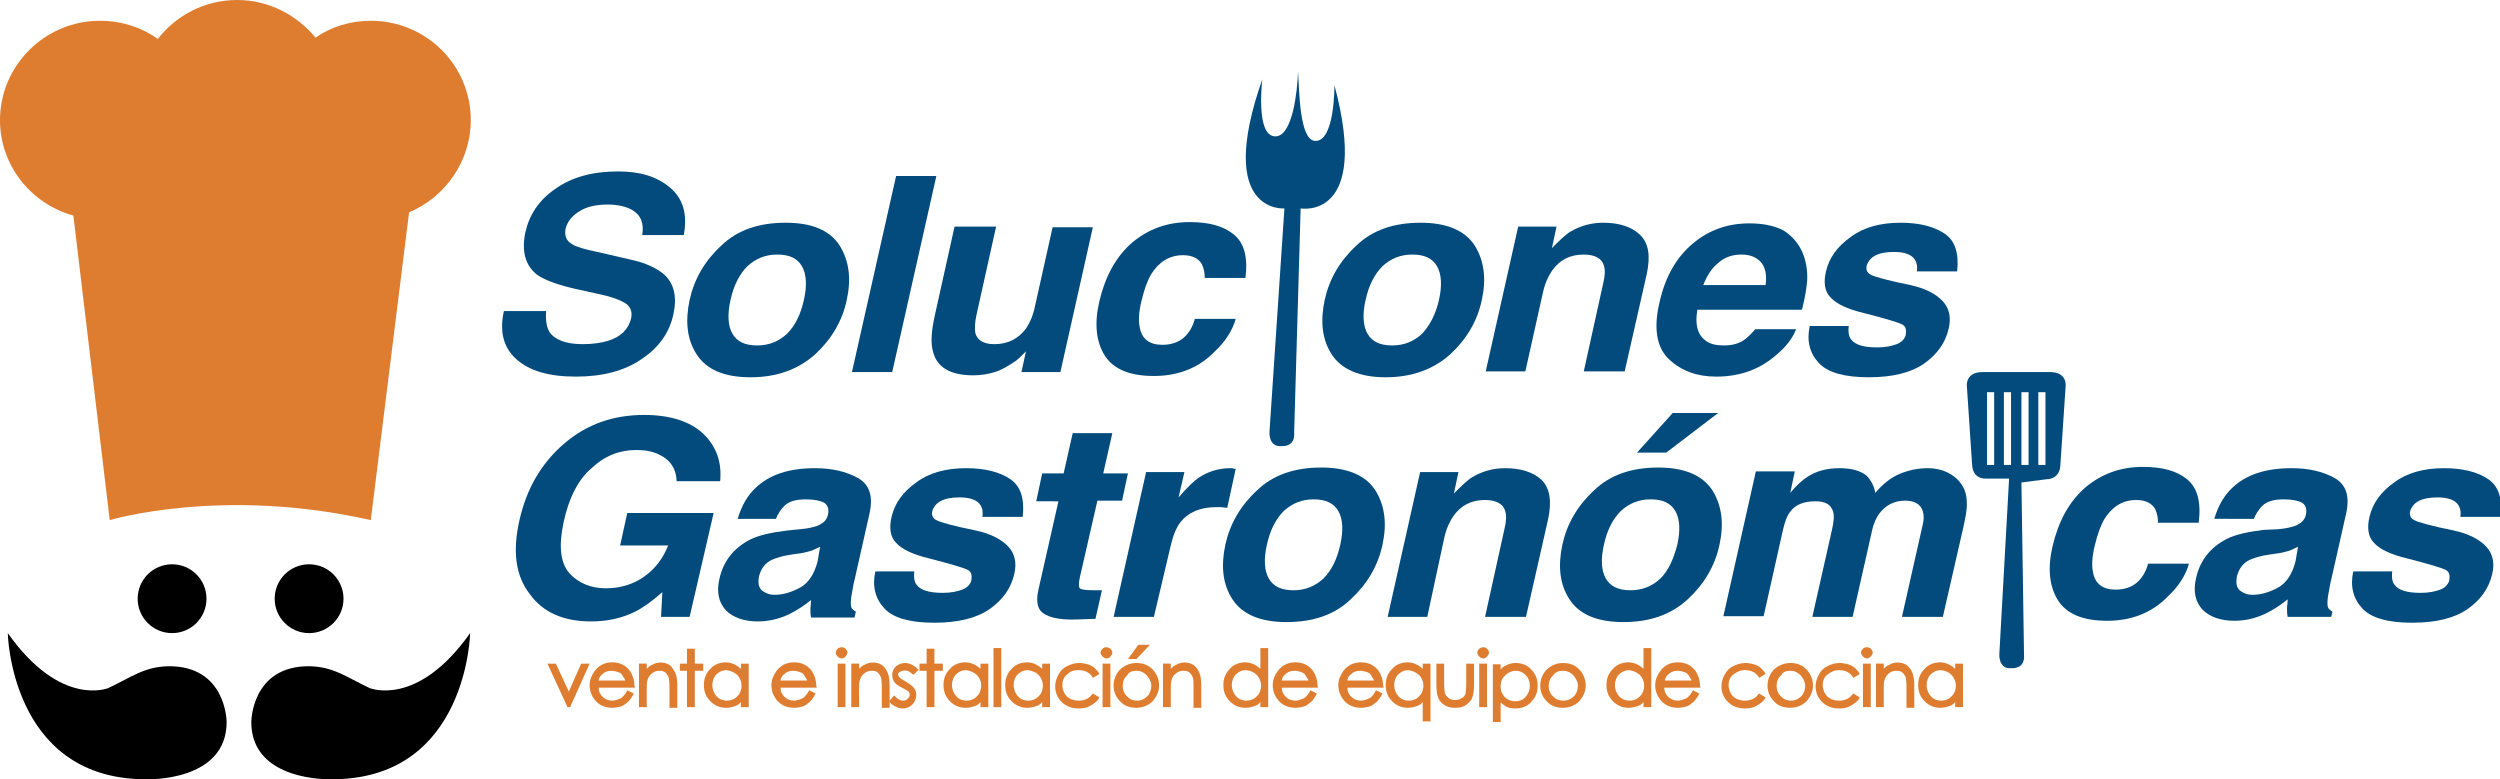
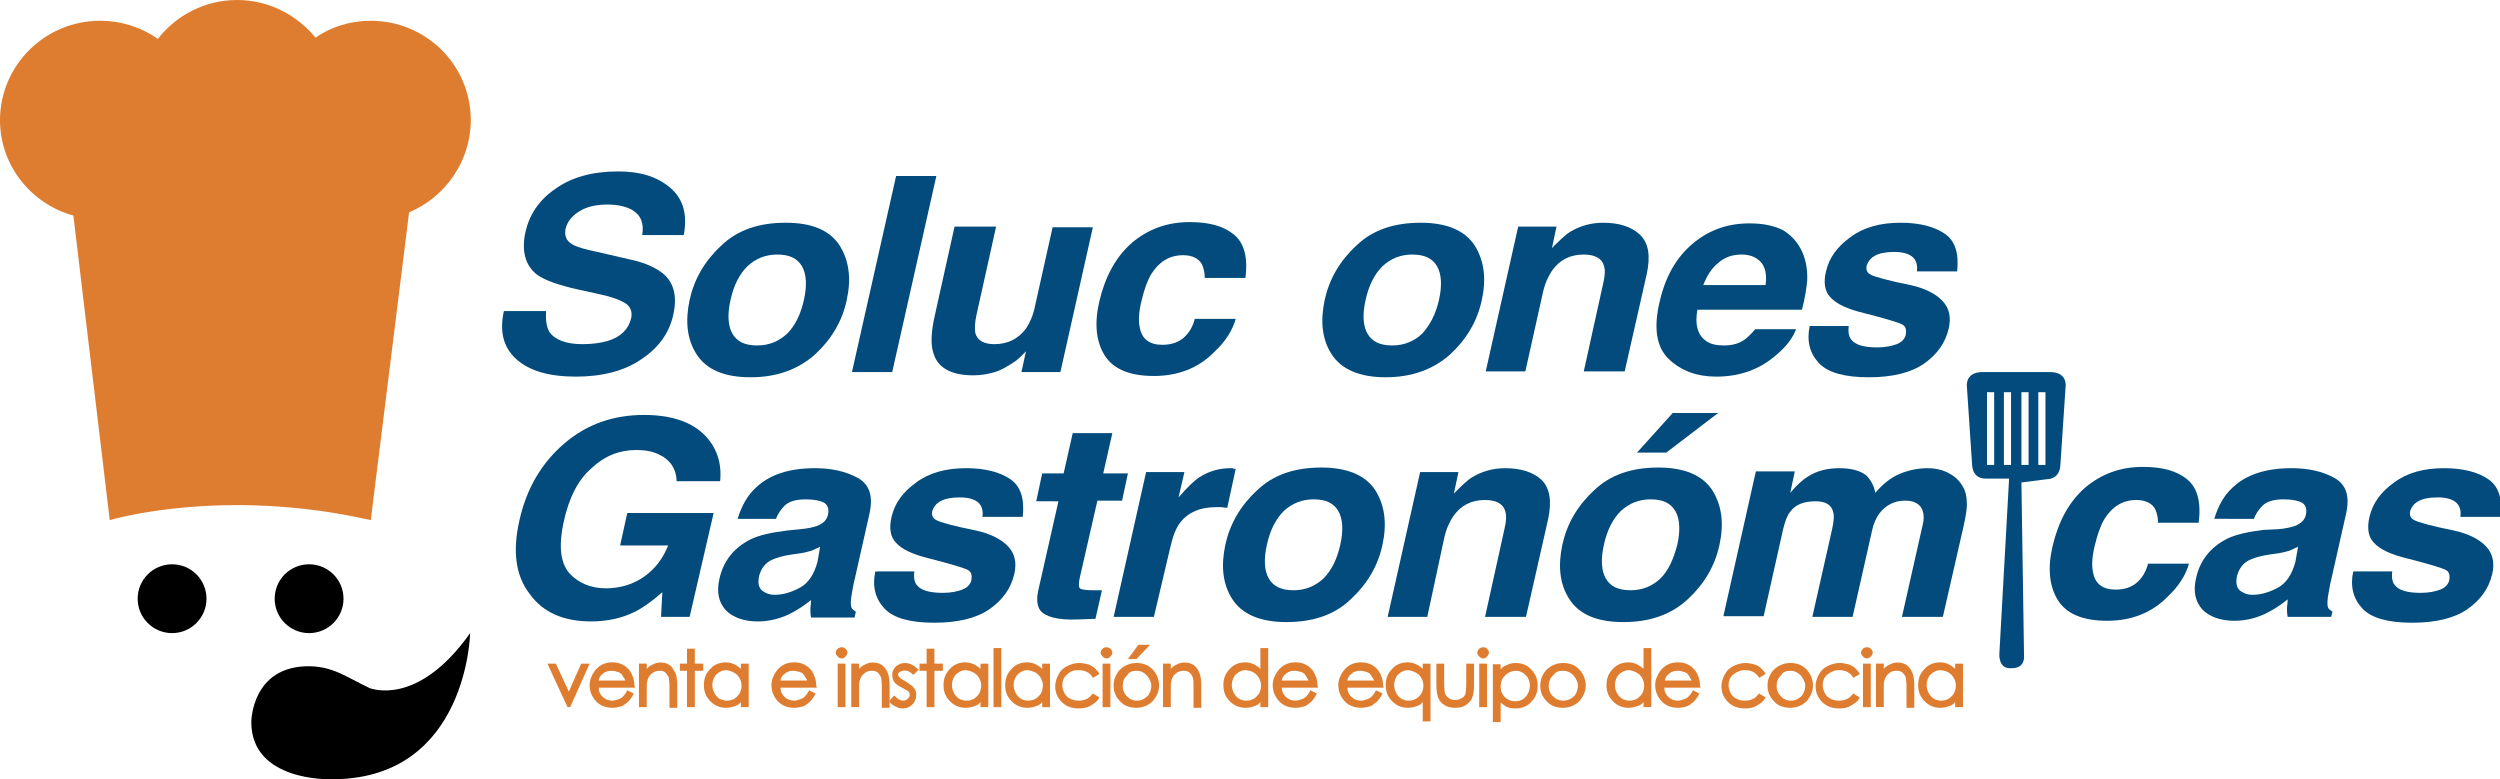
<svg xmlns="http://www.w3.org/2000/svg" version="1.1" id="Layer_1" x="0px" y="0px" viewBox="0 0 385 120" style="enable-background:new 0 0 385 120;" xml:space="preserve">
  <style type="text/css">
	.st0{fill:#024B7C;}
	.st1{fill:#DE7D30;}
</style>
  <g>
    <g>
      <path class="st0" d="M84.1,48c-0.1,1.4,0.1,2.4,0.5,3.1c0.8,1.2,2.5,1.9,5.1,1.9c1.6,0,2.9-0.2,3.9-0.5c2-0.6,3.2-1.8,3.6-3.5    c0.2-1-0.1-1.8-0.9-2.3c-0.8-0.5-2.1-1-4-1.4l-3.2-0.7c-3.2-0.7-5.3-1.5-6.4-2.3c-1.8-1.4-2.4-3.6-1.8-6.5c0.6-2.7,2.1-5,4.6-6.7    c2.5-1.8,5.7-2.7,9.7-2.7c3.4,0,6,0.8,8,2.5c2,1.7,2.7,4.1,2.1,7.3h-6.4c0.3-1.8-0.2-3.1-1.6-3.9c-0.9-0.5-2.2-0.8-3.7-0.8    c-1.7,0-3.2,0.3-4.3,1c-1.2,0.7-1.9,1.6-2.2,2.7c-0.2,1.1,0.1,1.9,1,2.4c0.6,0.4,1.9,0.8,3.9,1.2l5.2,1.2c2.3,0.5,3.9,1.3,5,2.2    c1.6,1.4,2.1,3.5,1.5,6.2c-0.6,2.8-2.2,5.1-4.9,6.9c-2.6,1.8-6,2.7-10.1,2.7c-4.2,0-7.2-0.9-9.2-2.7c-2-1.8-2.6-4.3-1.9-7.4H84.1z    " />
      <path class="st0" d="M115.6,58.1c-4.1,0-6.8-1.2-8.3-3.5c-1.5-2.3-1.8-5.1-1.1-8.4c0.7-3.2,2.3-6,4.9-8.4c2.5-2.4,5.8-3.5,9.9-3.5    s6.8,1.2,8.3,3.5c1.5,2.4,1.8,5.2,1.1,8.4c-0.7,3.3-2.4,6.1-4.9,8.4C122.9,56.9,119.6,58.1,115.6,58.1z M123.8,46.2    c0.5-2.2,0.4-4-0.3-5.2c-0.7-1.2-1.9-1.8-3.8-1.8c-1.8,0-3.3,0.6-4.6,1.8c-1.2,1.2-2.1,2.9-2.6,5.2c-0.5,2.2-0.4,4,0.3,5.2    c0.7,1.2,1.9,1.8,3.8,1.8c1.8,0,3.3-0.6,4.6-1.8C122.5,50.1,123.3,48.4,123.8,46.2z" />
      <path class="st0" d="M137.4,57.3h-6.2l6.8-30.2h6.2L137.4,57.3z" />
      <path class="st0" d="M153.4,34.9l-3,13.5c-0.3,1.3-0.3,2.2-0.2,2.9c0.3,1.1,1.3,1.7,2.9,1.7c2.1,0,3.7-0.8,4.9-2.4    c0.6-0.9,1.1-2,1.4-3.5l2.7-12.1h6.2l-5,22.3h-6l0.7-3.2c-0.1,0.1-0.3,0.3-0.6,0.6c-0.3,0.3-0.6,0.6-1,0.9    c-1.2,0.8-2.2,1.4-3.2,1.7c-1,0.3-2.1,0.5-3.3,0.5c-3.5,0-5.6-1.2-6.2-3.6c-0.4-1.3-0.3-3.2,0.3-5.8l3-13.5H153.4z" />
      <path class="st0" d="M185.5,43c0.1-0.8-0.1-1.6-0.4-2.3c-0.5-0.9-1.5-1.4-2.9-1.4c-2.1,0-3.7,1-4.9,2.9c-0.6,1-1.1,2.4-1.5,4.1    c-0.4,1.6-0.5,3-0.3,4c0.3,1.9,1.5,2.8,3.5,2.8c1.4,0,2.5-0.4,3.3-1.1c0.8-0.7,1.4-1.7,1.7-2.9h6.3c-0.5,1.8-1.6,3.5-3.2,5    c-2.5,2.6-5.7,3.8-9.4,3.8c-3.8,0-6.3-1.1-7.6-3.2c-1.3-2.1-1.6-4.9-0.8-8.3c0.9-3.8,2.5-6.8,5-9c2.5-2.1,5.4-3.2,8.9-3.2    c3,0,5.2,0.6,6.8,1.9c1.6,1.3,2.2,3.5,1.8,6.7H185.5z" />
      <path class="st0" d="M213.4,58.1c-4,0-6.8-1.2-8.3-3.5c-1.5-2.3-1.8-5.1-1.1-8.4c0.7-3.2,2.3-6,4.9-8.4c2.5-2.4,5.8-3.5,9.9-3.5    c4,0,6.8,1.2,8.3,3.5c1.5,2.4,1.8,5.2,1.1,8.4c-0.7,3.3-2.4,6.1-4.9,8.4C220.7,56.9,217.4,58.1,213.4,58.1z M221.6,46.2    c0.5-2.2,0.4-4-0.3-5.2c-0.7-1.2-1.9-1.8-3.8-1.8c-1.8,0-3.3,0.6-4.6,1.8c-1.2,1.2-2.1,2.9-2.6,5.2c-0.5,2.2-0.4,4,0.3,5.2    c0.7,1.2,1.9,1.8,3.8,1.8c1.8,0,3.3-0.6,4.6-1.8C220.2,50.1,221.1,48.4,221.6,46.2z" />
      <path class="st0" d="M253.6,42.2l-3.4,15h-6.3l3-13.6c0.3-1.2,0.3-2.1,0.1-2.7c-0.3-1.1-1.4-1.7-3.1-1.7c-2.1,0-3.7,0.8-4.9,2.5    c-0.6,0.9-1.1,2-1.4,3.4l-2.7,12.1h-6.1l5-22.3h5.9l-0.7,3.3c1.1-1.1,2-2,2.8-2.5c1.5-0.9,3.2-1.4,5.1-1.4c2.4,0,4.3,0.6,5.6,1.8    C253.9,37.4,254.2,39.4,253.6,42.2z" />
      <path class="st0" d="M277.5,38.7c0.6,1.3,0.9,2.9,0.8,4.6c-0.1,1-0.3,2.5-0.8,4.4h-16.1c-0.4,2.2,0,3.8,1.2,4.7    c0.7,0.6,1.7,0.8,2.9,0.8c1.3,0,2.4-0.3,3.3-1c0.5-0.4,1-0.9,1.5-1.5h6.3c-0.5,1.3-1.5,2.7-3.1,4c-2.5,2.2-5.6,3.3-9.2,3.3    c-3,0-5.4-0.9-7.3-2.7c-1.9-1.8-2.4-4.8-1.4-8.9c0.9-3.9,2.6-6.8,5.1-8.9c2.5-2.1,5.4-3.1,8.7-3.1c2,0,3.6,0.3,5.1,1    C275.7,36.1,276.8,37.2,277.5,38.7z M262.3,43.9h9.6c0.2-1.5,0-2.7-0.7-3.5c-0.7-0.8-1.7-1.2-3-1.2c-1.4,0-2.6,0.4-3.6,1.3    C263.6,41.3,262.9,42.4,262.3,43.9z" />
      <path class="st0" d="M284.7,50.1c-0.1,1,0,1.8,0.4,2.2c0.6,0.8,1.9,1.2,4,1.2c1.2,0,2.2-0.2,3-0.5c0.8-0.3,1.3-0.9,1.4-1.5    c0.1-0.7,0-1.2-0.5-1.5c-0.5-0.3-2.5-0.9-6-1.8c-2.5-0.6-4.2-1.4-5.1-2.4c-0.9-0.9-1.1-2.3-0.7-4c0.5-2.1,1.7-3.8,3.8-5.3    c2-1.5,4.6-2.2,7.7-2.2c2.9,0,5.2,0.6,6.8,1.7c1.6,1.1,2.2,3,1.9,5.8h-6.2c0.1-0.8,0-1.3-0.3-1.8c-0.5-0.8-1.6-1.2-3.2-1.2    c-1.3,0-2.3,0.2-3,0.6c-0.7,0.4-1,0.9-1.2,1.4c-0.2,0.7,0,1.2,0.6,1.5c0.5,0.3,2.6,0.9,6.1,1.6c2.3,0.5,4,1.4,5,2.5    c1,1.1,1.3,2.5,0.9,4.2c-0.5,2.2-1.8,4-3.8,5.4c-2,1.4-4.9,2.1-8.5,2.1c-3.7,0-6.3-0.7-7.7-2.2c-1.4-1.5-1.9-3.4-1.4-5.7H284.7z" />
      <path class="st0" d="M104.2,74.3c0-2.1-1-3.5-2.7-4.3c-1-0.5-2.2-0.7-3.5-0.7c-2.6,0-4.9,0.9-6.9,2.8c-2.1,1.8-3.5,4.6-4.3,8.3    c-0.8,3.7-0.5,6.3,0.9,7.9c1.4,1.5,3.3,2.3,5.6,2.3c2.2,0,4.2-0.6,5.9-1.8c1.7-1.2,2.9-2.8,3.7-4.8h-7.4l1.1-5h13.3L106.2,95h-4.4    l0.2-3.8c-1.6,1.4-3,2.4-4.2,3c-2,1-4.3,1.5-6.8,1.5c-4.2,0-7.4-1.4-9.4-4.2c-2.2-2.8-2.7-6.6-1.6-11.4c1.1-4.9,3.4-8.8,6.9-11.8    c3.5-3,7.6-4.4,12.3-4.4c4,0,7.1,1,9.1,2.9c2,1.9,2.9,4.4,2.6,7.3H104.2z" />
      <path class="st0" d="M123.2,81.5c1.2-0.1,2-0.3,2.6-0.5c1-0.4,1.5-0.9,1.7-1.7c0.2-0.9,0-1.5-0.6-1.9c-0.6-0.3-1.5-0.5-2.8-0.5    c-1.5,0-2.6,0.3-3.3,1c-0.5,0.5-1,1.2-1.3,2h-5.9c0.6-2,1.5-3.6,2.8-4.8c2.1-2,5.1-3,9.1-3c2.6,0,4.8,0.5,6.6,1.5    c1.8,1,2.4,2.8,1.8,5.5l-2.3,10.2c-0.2,0.7-0.3,1.6-0.5,2.6c-0.1,0.8-0.1,1.3,0,1.6c0.1,0.3,0.4,0.5,0.7,0.7l-0.2,0.9h-6.7    c-0.1-0.5-0.1-0.9-0.1-1.3c0-0.4,0.1-0.8,0.1-1.4c-1.1,0.9-2.2,1.6-3.4,2.2c-1.5,0.7-3.1,1.1-4.8,1.1c-2.1,0-3.8-0.6-4.9-1.7    c-1.1-1.2-1.5-2.8-1-4.9c0.6-2.7,2.2-4.7,4.7-6c1.4-0.7,3.3-1.1,5.7-1.4L123.2,81.5z M126.3,84.2c-0.4,0.2-0.9,0.4-1.3,0.6    c-0.4,0.1-1,0.3-1.7,0.4l-1.4,0.2c-1.4,0.2-2.3,0.5-3,0.8c-1.1,0.5-1.7,1.4-2,2.5c-0.2,1-0.1,1.7,0.4,2.2c0.5,0.4,1.1,0.7,2,0.7    c1.3,0,2.6-0.4,3.9-1.1c1.3-0.7,2.2-2.1,2.7-4L126.3,84.2z" />
      <path class="st0" d="M140.8,87.9c-0.1,1,0,1.8,0.4,2.2c0.6,0.8,1.9,1.2,4,1.2c1.2,0,2.2-0.2,3-0.5c0.8-0.3,1.3-0.9,1.4-1.5    c0.1-0.7,0-1.2-0.5-1.5c-0.5-0.3-2.5-0.9-6-1.8c-2.5-0.6-4.2-1.4-5.1-2.4c-0.9-0.9-1.1-2.3-0.7-4c0.5-2.1,1.7-3.8,3.8-5.3    c2-1.5,4.6-2.2,7.7-2.2c2.9,0,5.2,0.6,6.8,1.7c1.6,1.1,2.2,3,1.9,5.8h-6.2c0.1-0.8,0-1.3-0.3-1.8c-0.5-0.8-1.6-1.2-3.2-1.2    c-1.3,0-2.3,0.2-3,0.6c-0.7,0.4-1,0.9-1.2,1.4c-0.2,0.7,0,1.2,0.6,1.5c0.5,0.3,2.6,0.9,6.1,1.6c2.3,0.5,4,1.4,5,2.5    c1,1.1,1.3,2.5,0.9,4.2c-0.5,2.2-1.8,4-3.8,5.4c-2,1.4-4.9,2.1-8.5,2.1c-3.7,0-6.3-0.7-7.7-2.2c-1.4-1.5-1.9-3.4-1.4-5.7H140.8z" />
      <path class="st0" d="M159.6,77.1l0.9-4.2h3.3l1.4-6.2h6.1l-1.4,6.2h3.8l-0.9,4.2h-3.8l-2.7,11.8c-0.2,0.9-0.2,1.5,0,1.7    c0.2,0.2,0.9,0.3,2.2,0.3c0.2,0,0.4,0,0.6,0c0.2,0,0.4,0,0.6,0l-1,4.4l-2.9,0.1c-2.9,0.1-4.8-0.4-5.6-1.4    c-0.5-0.7-0.6-1.7-0.3-3.1l3.1-13.7H159.6z" />
      <path class="st0" d="M190.3,72.2l-1.3,6c-0.4,0-0.7-0.1-1-0.1c-0.3,0-0.5,0-0.7,0c-2.5,0-4.3,0.8-5.5,2.3c-0.7,0.9-1.2,2.2-1.6,4    L177.7,95h-6.2l5-22.3h5.9l-0.9,3.9c1.3-1.5,2.3-2.5,3.2-3.1c1.4-0.9,3-1.4,4.8-1.4c0.1,0,0.2,0,0.3,0    C189.9,72.2,190.1,72.2,190.3,72.2z" />
      <path class="st0" d="M198.1,95.8c-4,0-6.8-1.2-8.3-3.5c-1.5-2.3-1.8-5.1-1.1-8.4c0.7-3.2,2.3-6,4.9-8.4c2.5-2.4,5.8-3.5,9.9-3.5    c4,0,6.8,1.2,8.3,3.5c1.5,2.4,1.8,5.2,1.1,8.4c-0.7,3.3-2.4,6.1-4.9,8.4C205.5,94.7,202.2,95.8,198.1,95.8z M206.4,83.9    c0.5-2.2,0.4-4-0.3-5.2c-0.7-1.2-1.9-1.8-3.8-1.8c-1.8,0-3.3,0.6-4.6,1.8c-1.2,1.2-2.1,2.9-2.6,5.2c-0.5,2.2-0.4,4,0.3,5.2    c0.7,1.2,1.9,1.8,3.8,1.8c1.8,0,3.3-0.6,4.6-1.8C205,87.9,205.9,86.2,206.4,83.9z" />
      <path class="st0" d="M238.4,80L235,95h-6.3l3-13.6c0.3-1.2,0.3-2.1,0.1-2.7c-0.3-1.1-1.4-1.7-3.1-1.7c-2.1,0-3.7,0.8-4.9,2.5    c-0.6,0.9-1.1,2-1.4,3.4L219.8,95h-6.1l5-22.3h5.9l-0.7,3.3c1.1-1.1,2-2,2.8-2.5c1.5-0.9,3.2-1.4,5.1-1.4c2.4,0,4.3,0.6,5.6,1.8    C238.7,75.2,239,77.2,238.4,80z" />
      <path class="st0" d="M250,95.8c-4.1,0-6.8-1.2-8.3-3.5c-1.5-2.3-1.8-5.1-1.1-8.4c0.7-3.2,2.3-6,4.9-8.4c2.5-2.4,5.8-3.5,9.9-3.5    c4,0,6.8,1.2,8.3,3.5c1.5,2.4,1.8,5.2,1.1,8.4c-0.7,3.3-2.4,6.1-4.9,8.4C257.3,94.7,254,95.8,250,95.8z M258.3,83.9    c0.5-2.2,0.4-4-0.3-5.2c-0.7-1.2-1.9-1.8-3.8-1.8c-1.8,0-3.3,0.6-4.6,1.8c-1.2,1.2-2.1,2.9-2.6,5.2c-0.5,2.2-0.4,4,0.3,5.2    c0.7,1.2,1.9,1.8,3.8,1.8c1.8,0,3.3-0.6,4.6-1.8C256.9,87.9,257.7,86.2,258.3,83.9z M264.6,63.6l-8,6.1h-4.5l5.5-6.1H264.6z" />
      <path class="st0" d="M302.2,74.8c0.5,0.8,0.7,1.7,0.7,2.9c0,0.8-0.2,1.9-0.5,3.3L299.2,95h-6.3l3.2-14.2c0.2-0.8,0.2-1.5,0-2.1    c-0.3-1-1.2-1.6-2.7-1.6c-1.7,0-3,0.7-4,2c-0.5,0.7-0.9,1.6-1.1,2.6l-3,13.3h-6.2l3-13.3c0.3-1.3,0.4-2.3,0.2-2.9    c-0.3-1.1-1.2-1.6-2.7-1.6c-1.8,0-3.1,0.5-3.9,1.6c-0.5,0.6-0.8,1.5-1.1,2.7l-3,13.4h-6.2l5-22.3h6l-0.7,3.3c1-1.2,1.9-2,2.7-2.5    c1.4-0.9,3-1.3,4.9-1.3c1.8,0,3.2,0.4,4.1,1.1c0.7,0.7,1.2,1.6,1.4,2.7c1.1-1.3,2.3-2.3,3.7-2.9c1.4-0.6,2.9-0.9,4.4-0.9    c1,0,2,0.2,2.9,0.6C300.8,73.2,301.6,73.8,302.2,74.8z" />
      <path class="st0" d="M332.3,80.7c0.1-0.8-0.1-1.6-0.4-2.3c-0.5-0.9-1.5-1.4-2.9-1.4c-2.1,0-3.7,1-4.9,2.9c-0.6,1-1.1,2.4-1.5,4.1    c-0.4,1.6-0.5,3-0.3,4c0.3,1.9,1.5,2.8,3.5,2.8c1.4,0,2.5-0.4,3.3-1.1c0.8-0.7,1.4-1.7,1.7-2.9h6.3c-0.5,1.8-1.6,3.5-3.2,5    c-2.5,2.6-5.7,3.8-9.4,3.8c-3.8,0-6.3-1.1-7.6-3.2c-1.3-2.1-1.6-4.9-0.8-8.3c0.9-3.8,2.5-6.8,5-9c2.5-2.1,5.4-3.2,8.9-3.2    c3,0,5.2,0.6,6.8,1.9c1.6,1.3,2.2,3.5,1.8,6.7H332.3z" />
      <path class="st0" d="M350.8,81.5c1.2-0.1,2-0.3,2.6-0.5c1-0.4,1.5-0.9,1.7-1.7c0.2-0.9,0-1.5-0.6-1.9c-0.6-0.3-1.5-0.5-2.8-0.5    c-1.5,0-2.6,0.3-3.3,1c-0.5,0.5-1,1.2-1.3,2H341c0.6-2,1.5-3.6,2.8-4.8c2.1-2,5.1-3,9.1-3c2.6,0,4.8,0.5,6.6,1.5    c1.8,1,2.4,2.8,1.8,5.5l-2.3,10.2c-0.2,0.7-0.3,1.6-0.5,2.6c-0.1,0.8-0.1,1.3,0,1.6c0.1,0.3,0.4,0.5,0.7,0.7L359,95h-6.7    c-0.1-0.5-0.1-0.9-0.1-1.3c0-0.4,0.1-0.8,0.1-1.4c-1.1,0.9-2.2,1.6-3.4,2.2c-1.5,0.7-3.1,1.1-4.8,1.1c-2.1,0-3.8-0.6-4.9-1.7    c-1.1-1.2-1.5-2.8-1-4.9c0.6-2.7,2.2-4.7,4.7-6c1.4-0.7,3.3-1.1,5.7-1.4L350.8,81.5z M353.9,84.2c-0.4,0.2-0.9,0.4-1.3,0.6    c-0.4,0.1-1,0.3-1.7,0.4l-1.4,0.2c-1.4,0.2-2.3,0.5-3,0.8c-1.1,0.5-1.7,1.4-2,2.5c-0.2,1-0.1,1.7,0.4,2.2c0.5,0.4,1.1,0.7,2,0.7    c1.3,0,2.6-0.4,3.9-1.1c1.3-0.7,2.2-2.1,2.7-4L353.9,84.2z" />
      <path class="st0" d="M368.4,87.9c-0.1,1,0,1.8,0.4,2.2c0.6,0.8,1.9,1.2,4,1.2c1.2,0,2.2-0.2,3-0.5c0.8-0.3,1.3-0.9,1.4-1.5    c0.1-0.7,0-1.2-0.5-1.5c-0.5-0.3-2.5-0.9-6-1.8c-2.5-0.6-4.2-1.4-5.1-2.4c-0.9-0.9-1.1-2.3-0.7-4c0.5-2.1,1.7-3.8,3.8-5.3    c2-1.5,4.6-2.2,7.7-2.2c2.9,0,5.2,0.6,6.8,1.7c1.6,1.1,2.2,3,1.9,5.8h-6.2c0.1-0.8,0-1.3-0.3-1.8c-0.5-0.8-1.6-1.2-3.2-1.2    c-1.3,0-2.3,0.2-3,0.6c-0.7,0.4-1,0.9-1.2,1.4c-0.2,0.7,0,1.2,0.6,1.5c0.5,0.3,2.6,0.9,6.1,1.6c2.3,0.5,4,1.4,5,2.5    c1,1.1,1.3,2.5,0.9,4.2c-0.5,2.2-1.8,4-3.8,5.4c-2,1.4-4.9,2.1-8.5,2.1c-3.7,0-6.3-0.7-7.7-2.2c-1.4-1.5-1.9-3.4-1.4-5.7H368.4z" />
      <g>
        <polygon class="st1" points="89.5,102.2 87.6,106.5 85.6,102.2 84.3,102.2 87.4,108.9 87.8,108.9 90.8,102.2    " />
        <path class="st1" d="M97.7,105.6c0-0.9-0.3-1.7-0.7-2.3c-0.7-0.9-1.6-1.3-2.7-1.3c-1.1,0-2,0.4-2.7,1.3c-0.5,0.7-0.8,1.4-0.8,2.2     c0,0.9,0.3,1.7,0.9,2.4c0.6,0.7,1.5,1.1,2.6,1.1c0.5,0,0.9-0.1,1.3-0.2c0.4-0.1,0.7-0.4,1.1-0.7c0.3-0.3,0.6-0.7,0.8-1.1l0.1-0.2     l-1-0.5l-0.1,0.2c-0.2,0.4-0.5,0.7-0.6,0.8c-0.2,0.2-0.4,0.3-0.7,0.4c-0.3,0.1-0.6,0.2-0.9,0.2c-0.6,0-1.1-0.2-1.5-0.6     c-0.4-0.4-0.6-0.8-0.6-1.4h5.6L97.7,105.6z M92.2,104.7c0.1-0.4,0.3-0.7,0.6-0.9c0.4-0.4,0.9-0.5,1.4-0.5c0.3,0,0.7,0.1,1,0.2     c0.3,0.1,0.6,0.3,0.7,0.6c0.1,0.2,0.3,0.4,0.4,0.7H92.2z" />
        <path class="st1" d="M103.1,102.4c-0.8-0.5-1.9-0.5-2.7,0c-0.3,0.1-0.5,0.3-0.8,0.6v-0.8h-1.2v6.7h1.2v-2.5c0-0.8,0-1.4,0.1-1.6     c0.1-0.4,0.3-0.8,0.7-1.1c0.4-0.3,0.7-0.4,1.2-0.4c0.4,0,0.7,0.1,0.9,0.3c0.2,0.2,0.4,0.5,0.5,0.8c0,0.2,0.1,0.5,0.1,1.4v3.2h1.2     v-3.4c0-0.9-0.1-1.5-0.3-2C103.7,103.1,103.5,102.7,103.1,102.4z" />
        <polygon class="st1" points="107,99.9 105.8,99.9 105.8,102.2 104.7,102.2 104.7,103.3 105.8,103.3 105.8,108.9 107,108.9      107,103.3 108.3,103.3 108.3,102.2 107,102.2    " />
        <path class="st1" d="M114.1,103c-0.2-0.2-0.5-0.4-0.8-0.6c-0.4-0.2-1-0.4-1.5-0.4c-0.9,0-1.8,0.3-2.4,1c-0.7,0.7-1,1.5-1,2.5     c0,1,0.3,1.8,1,2.5c0.7,0.7,1.5,1,2.4,1c0.5,0,1-0.1,1.5-0.3c0.3-0.1,0.6-0.3,0.8-0.6v0.8h1.2v-6.7h-1.2V103z M113.5,103.9     c0.4,0.4,0.7,1,0.7,1.7c0,0.4-0.1,0.8-0.3,1.2c-0.2,0.3-0.5,0.6-0.8,0.8c-0.7,0.4-1.6,0.4-2.3,0c-0.3-0.2-0.6-0.5-0.8-0.9     c-0.2-0.4-0.3-0.8-0.3-1.2c0-0.4,0.1-0.8,0.3-1.2c0.2-0.4,0.5-0.6,0.8-0.8c0.3-0.2,0.7-0.3,1.1-0.3     C112.5,103.3,113,103.5,113.5,103.9z" />
        <path class="st1" d="M125.7,105.6c0-0.9-0.3-1.7-0.7-2.3c-0.7-0.9-1.6-1.3-2.7-1.3c-1.1,0-2,0.4-2.7,1.3     c-0.5,0.7-0.8,1.4-0.8,2.2c0,0.9,0.3,1.7,0.9,2.4c0.6,0.7,1.5,1.1,2.6,1.1c0.5,0,0.9-0.1,1.3-0.2c0.4-0.1,0.7-0.4,1.1-0.7     c0.3-0.3,0.6-0.7,0.8-1.1l0.1-0.2l-1-0.5l-0.1,0.2c-0.2,0.4-0.5,0.7-0.6,0.8c-0.2,0.2-0.4,0.3-0.7,0.4c-0.3,0.1-0.6,0.2-0.9,0.2     c-0.6,0-1.1-0.2-1.5-0.6c-0.4-0.4-0.6-0.8-0.6-1.4h5.6L125.7,105.6z M120.2,104.7c0.1-0.4,0.3-0.7,0.6-0.9     c0.4-0.4,0.9-0.5,1.4-0.5c0.3,0,0.7,0.1,1,0.2c0.3,0.1,0.6,0.3,0.7,0.6c0.1,0.2,0.3,0.4,0.4,0.7H120.2z" />
        <rect x="129" y="102.2" class="st1" width="1.2" height="6.7" />
        <path class="st1" d="M129,99.9c-0.2,0.2-0.3,0.4-0.3,0.6c0,0.2,0.1,0.4,0.3,0.6c0.2,0.2,0.4,0.3,0.6,0.3c0.2,0,0.5-0.1,0.6-0.3     c0.2-0.2,0.3-0.4,0.3-0.6c0-0.2-0.1-0.4-0.3-0.6C129.9,99.6,129.4,99.6,129,99.9z" />
        <path class="st1" d="M135.8,102.4c-0.8-0.5-1.9-0.5-2.7,0c-0.3,0.1-0.5,0.3-0.8,0.6v-0.8h-1.2v6.7h1.2v-2.5c0-0.8,0-1.4,0.1-1.6     c0.1-0.4,0.3-0.8,0.7-1.1c0.4-0.3,0.7-0.4,1.2-0.4c0.4,0,0.7,0.1,0.9,0.3c0.2,0.2,0.4,0.5,0.5,0.8c0,0.2,0.1,0.5,0.1,1.4v3.2h1.2     v-3.4c0-0.9-0.1-1.5-0.3-2C136.5,103.1,136.2,102.7,135.8,102.4z" />
        <path class="st1" d="M140.5,103.8l0.2,0.1l0.8-0.8l-0.2-0.1c-0.6-0.6-1.3-0.9-1.9-0.9c-0.6,0-1,0.2-1.4,0.5     c-0.4,0.4-0.6,0.8-0.6,1.3c0,0.4,0.1,0.8,0.3,1.1c0.2,0.3,0.6,0.6,1.2,0.9c0.6,0.3,0.9,0.5,1,0.6c0.1,0.1,0.2,0.3,0.2,0.5     c0,0.2-0.1,0.4-0.3,0.6c-0.2,0.2-0.4,0.3-0.7,0.3c-0.4,0-0.8-0.2-1.2-0.6l-0.2-0.2l-0.8,0.9l0.1,0.1c0.2,0.3,0.5,0.5,0.9,0.7     c0.4,0.2,0.7,0.3,1.1,0.3c0.6,0,1.1-0.2,1.5-0.6c0.4-0.4,0.6-0.9,0.6-1.5c0-0.4-0.1-0.8-0.4-1.1c-0.2-0.3-0.7-0.6-1.3-1     c-0.6-0.3-0.8-0.5-0.9-0.6c-0.1-0.1-0.2-0.3-0.2-0.4c0-0.2,0.1-0.3,0.2-0.4C139.3,103.1,139.9,103.2,140.5,103.8z" />
        <polygon class="st1" points="143.9,99.9 142.7,99.9 142.7,102.2 141.6,102.2 141.6,103.3 142.7,103.3 142.7,108.9 143.9,108.9      143.9,103.3 145.2,103.3 145.2,102.2 143.9,102.2    " />
        <path class="st1" d="M151,103c-0.2-0.2-0.5-0.4-0.8-0.6c-0.4-0.2-1-0.4-1.5-0.4c-0.9,0-1.8,0.3-2.4,1c-0.7,0.7-1,1.5-1,2.5     c0,1,0.3,1.8,1,2.5c0.7,0.7,1.5,1,2.4,1c0.5,0,1-0.1,1.5-0.3c0.3-0.1,0.6-0.3,0.8-0.6v0.8h1.2v-6.7H151V103z M150.4,103.9     c0.4,0.4,0.7,1,0.7,1.7c0,0.4-0.1,0.8-0.3,1.2c-0.2,0.3-0.5,0.6-0.8,0.8c-0.7,0.4-1.6,0.4-2.3,0c-0.3-0.2-0.6-0.5-0.8-0.9     c-0.2-0.4-0.3-0.8-0.3-1.2c0-0.4,0.1-0.8,0.3-1.2c0.2-0.4,0.5-0.6,0.8-0.8c0.3-0.2,0.7-0.3,1.1-0.3     C149.4,103.3,149.9,103.5,150.4,103.9z" />
        <rect x="153" y="99.8" class="st1" width="1.2" height="9.1" />
        <path class="st1" d="M160.5,103c-0.2-0.2-0.5-0.4-0.8-0.6c-0.4-0.2-0.9-0.4-1.5-0.4c-0.9,0-1.8,0.3-2.4,1c-0.7,0.7-1,1.5-1,2.5     c0,1,0.3,1.8,1,2.5c0.7,0.7,1.5,1,2.4,1c0.5,0,1-0.1,1.5-0.3c0.3-0.1,0.6-0.3,0.8-0.6v0.8h1.2v-6.7h-1.2V103z M159.9,103.9     c0.4,0.4,0.7,1,0.7,1.7c0,0.4-0.1,0.8-0.3,1.2c-0.2,0.3-0.5,0.6-0.8,0.8c-0.7,0.4-1.6,0.4-2.3,0c-0.3-0.2-0.6-0.5-0.8-0.9     c-0.2-0.4-0.3-0.8-0.3-1.2c0-0.4,0.1-0.8,0.3-1.2c0.2-0.4,0.5-0.6,0.8-0.8c0.3-0.2,0.7-0.3,1.1-0.3     C158.9,103.3,159.5,103.5,159.9,103.9z" />
        <path class="st1" d="M168.2,106.9c-0.5,0.7-1.2,1-2.1,1c-0.5,0-0.9-0.1-1.3-0.3c-0.4-0.2-0.7-0.5-0.9-0.9     c-0.2-0.4-0.3-0.8-0.3-1.2c0-0.6,0.2-1.2,0.7-1.6c0.5-0.5,1-0.7,1.8-0.7c0.9,0,1.6,0.3,2.1,1l0.1,0.2l1-0.6l-0.1-0.2     c-0.2-0.3-0.5-0.6-0.7-0.8c-0.3-0.2-0.6-0.4-1-0.5c-0.4-0.1-0.8-0.2-1.3-0.2c-0.7,0-1.3,0.2-1.9,0.5c-0.6,0.3-1,0.7-1.3,1.3     c-0.3,0.5-0.5,1.2-0.5,1.8c0,1,0.4,1.8,1,2.4c0.7,0.7,1.6,1,2.6,1c0.7,0,1.3-0.1,1.8-0.4c0.5-0.3,1-0.6,1.3-1.1l0.1-0.2l-1-0.6     L168.2,106.9z" />
        <path class="st1" d="M169.8,99.9c-0.2,0.2-0.3,0.4-0.3,0.6c0,0.2,0.1,0.4,0.3,0.6c0.2,0.2,0.4,0.3,0.6,0.3c0.2,0,0.5-0.1,0.6-0.3     c0.2-0.2,0.3-0.4,0.3-0.6c0-0.2-0.1-0.4-0.3-0.6C170.6,99.6,170.1,99.6,169.8,99.9z" />
        <rect x="169.8" y="102.2" class="st1" width="1.2" height="6.7" />
        <polygon class="st1" points="177.1,99.3 175.3,99.3 173.7,101.5 175,101.5    " />
        <path class="st1" d="M175,102.1c-1,0-1.9,0.4-2.6,1.1c-0.6,0.7-0.9,1.5-0.9,2.4c0,0.9,0.3,1.7,1,2.4c0.6,0.7,1.5,1,2.5,1     c1,0,1.9-0.4,2.5-1c0.6-0.7,1-1.5,1-2.4c0-0.9-0.3-1.7-0.9-2.4C176.9,102.4,176,102.1,175,102.1z M175,103.3     c0.6,0,1.1,0.2,1.6,0.7c0.4,0.5,0.7,1,0.7,1.6c0,0.4-0.1,0.8-0.3,1.2c-0.2,0.4-0.5,0.6-0.8,0.8c-0.3,0.2-0.7,0.3-1.1,0.3     c-0.4,0-0.8-0.1-1.1-0.3c-0.3-0.2-0.6-0.5-0.8-0.8c-0.2-0.4-0.3-0.7-0.3-1.2c0-0.6,0.2-1.2,0.7-1.6     C173.8,103.5,174.4,103.3,175,103.3z" />
        <path class="st1" d="M183.8,102.4c-0.8-0.5-1.9-0.5-2.7,0c-0.3,0.1-0.5,0.3-0.8,0.6v-0.8h-1.2v6.7h1.2v-2.5c0-0.8,0-1.4,0.1-1.6     c0.1-0.4,0.3-0.8,0.7-1.1c0.4-0.3,0.7-0.4,1.2-0.4c0.4,0,0.7,0.1,0.9,0.3c0.2,0.2,0.4,0.4,0.5,0.8c0.1,0.2,0.1,0.7,0.1,1.4v3.2     h1.2v-3.4c0-0.9-0.1-1.5-0.3-2C184.5,103.1,184.2,102.7,183.8,102.4z" />
        <path class="st1" d="M194.1,103c-0.2-0.2-0.5-0.4-0.8-0.6c-0.4-0.2-0.9-0.4-1.5-0.4c-0.9,0-1.8,0.3-2.4,1c-0.7,0.7-1,1.5-1,2.5     c0,1,0.3,1.8,1,2.5c0.7,0.7,1.5,1,2.4,1c0.5,0,1-0.1,1.5-0.3c0.3-0.1,0.6-0.3,0.8-0.6v0.8h1.2v-9.1h-1.2V103z M193.5,103.9     c0.4,0.4,0.7,1,0.7,1.7c0,0.4-0.1,0.8-0.3,1.2c-0.2,0.3-0.5,0.6-0.8,0.8c-0.7,0.4-1.6,0.4-2.3,0c-0.3-0.2-0.6-0.5-0.8-0.9     c-0.2-0.4-0.3-0.8-0.3-1.2c0-0.4,0.1-0.8,0.3-1.2c0.2-0.4,0.5-0.6,0.8-0.8c0.3-0.2,0.7-0.3,1.1-0.3     C192.6,103.3,193.1,103.5,193.5,103.9z" />
        <path class="st1" d="M202.9,105.6c0-0.9-0.3-1.7-0.7-2.3c-0.7-0.9-1.6-1.3-2.7-1.3c-1.1,0-2,0.4-2.7,1.3     c-0.5,0.7-0.8,1.4-0.8,2.2c0,0.9,0.3,1.7,0.9,2.4c0.6,0.7,1.5,1.1,2.6,1.1c0.5,0,0.9-0.1,1.3-0.2c0.4-0.1,0.7-0.4,1.1-0.7     c0.3-0.3,0.6-0.7,0.8-1.1l0.1-0.2l-1-0.5l-0.1,0.2c-0.2,0.4-0.5,0.7-0.6,0.8c-0.2,0.2-0.4,0.3-0.7,0.4c-0.3,0.1-0.6,0.2-0.9,0.2     c-0.6,0-1.1-0.2-1.5-0.6c-0.4-0.4-0.6-0.8-0.6-1.4h5.6L202.9,105.6z M197.4,104.7c0.1-0.4,0.3-0.7,0.6-0.9     c0.4-0.4,0.9-0.5,1.4-0.5c0.3,0,0.7,0.1,1,0.2c0.3,0.1,0.6,0.3,0.7,0.6c0.1,0.2,0.3,0.4,0.4,0.7H197.4z" />
        <path class="st1" d="M213,105.6c0-0.9-0.3-1.7-0.7-2.3c-0.7-0.9-1.6-1.3-2.7-1.3c-1.1,0-2,0.4-2.7,1.3c-0.5,0.7-0.8,1.4-0.8,2.2     c0,0.9,0.3,1.7,0.9,2.4c0.6,0.7,1.5,1.1,2.6,1.1c0.5,0,0.9-0.1,1.3-0.2c0.4-0.1,0.7-0.4,1.1-0.7c0.3-0.3,0.6-0.7,0.8-1.1l0.1-0.2     l-1-0.5l-0.1,0.2c-0.2,0.4-0.5,0.7-0.6,0.8c-0.2,0.2-0.4,0.3-0.7,0.4c-0.3,0.1-0.6,0.2-0.9,0.2c-0.6,0-1.1-0.2-1.5-0.6     c-0.4-0.4-0.6-0.8-0.6-1.4h5.6L213,105.6z M207.5,104.7c0.1-0.4,0.3-0.7,0.6-0.9c0.4-0.4,0.9-0.5,1.4-0.5c0.3,0,0.7,0.1,1,0.2     c0.3,0.1,0.6,0.3,0.7,0.6c0.1,0.2,0.3,0.4,0.4,0.7H207.5z" />
        <path class="st1" d="M219.1,103c-0.2-0.2-0.5-0.4-0.8-0.6c-0.4-0.2-0.9-0.4-1.5-0.4c-0.9,0-1.8,0.3-2.4,1c-0.7,0.7-1,1.5-1,2.5     c0,1,0.3,1.8,1,2.5c0.7,0.7,1.5,1,2.4,1c0.5,0,1-0.1,1.5-0.3c0.3-0.1,0.6-0.3,0.8-0.6v3h1.2v-8.9h-1.2V103z M218.5,103.9     c0.4,0.4,0.7,1,0.7,1.7c0,0.4-0.1,0.8-0.3,1.2c-0.2,0.3-0.5,0.6-0.8,0.8c-0.7,0.4-1.6,0.4-2.3,0c-0.3-0.2-0.6-0.5-0.8-0.9     c-0.2-0.4-0.3-0.8-0.3-1.2c0-0.4,0.1-0.8,0.3-1.2c0.2-0.4,0.5-0.6,0.8-0.8c0.3-0.2,0.7-0.3,1.1-0.3     C217.5,103.3,218,103.5,218.5,103.9z" />
        <path class="st1" d="M225.8,105.3c0,0.9-0.1,1.3-0.1,1.5c-0.1,0.3-0.3,0.6-0.6,0.7c-0.3,0.2-0.6,0.3-1,0.3c-0.4,0-0.8-0.1-1-0.3     c-0.3-0.2-0.5-0.5-0.6-0.8c0-0.2-0.1-0.6-0.1-1.4v-3.1h-1.2v3.2c0,0.9,0.1,1.6,0.3,2.1c0.2,0.5,0.6,0.9,1,1.1     c0.4,0.3,1,0.4,1.6,0.4c0.6,0,1.2-0.1,1.6-0.4c0.4-0.3,0.8-0.6,1-1.1c0.2-0.5,0.3-1.1,0.3-2v-3.3h-1.2V105.3z" />
        <path class="st1" d="M227.8,99.9c-0.2,0.2-0.3,0.4-0.3,0.6c0,0.2,0.1,0.4,0.3,0.6c0.2,0.2,0.4,0.3,0.6,0.3c0.2,0,0.5-0.1,0.6-0.3     c0.2-0.2,0.3-0.4,0.3-0.6c0-0.2-0.1-0.4-0.3-0.6C228.7,99.6,228.2,99.6,227.8,99.9z" />
        <rect x="227.8" y="102.2" class="st1" width="1.2" height="6.7" />
        <path class="st1" d="M233.4,102.1c-0.5,0-1,0.1-1.5,0.4c-0.3,0.1-0.6,0.3-0.8,0.6v-0.8h-1.2v8.9h1.2v-3c0.3,0.2,0.5,0.4,0.8,0.6     c0.4,0.2,0.9,0.3,1.5,0.3c0.9,0,1.8-0.3,2.4-1c0.7-0.7,1-1.5,1-2.5c0-1-0.3-1.8-1-2.5C235.2,102.4,234.3,102.1,233.4,102.1z      M235.6,105.6c0,0.4-0.1,0.8-0.3,1.2c-0.2,0.4-0.5,0.7-0.8,0.9c-0.7,0.4-1.6,0.4-2.3,0c-0.4-0.2-0.6-0.5-0.8-0.8     c-0.2-0.3-0.3-0.7-0.3-1.2c0-0.7,0.2-1.2,0.7-1.7c0.4-0.4,1-0.7,1.6-0.7c0.4,0,0.8,0.1,1.1,0.3c0.3,0.2,0.6,0.5,0.8,0.8     C235.5,104.8,235.6,105.2,235.6,105.6z" />
        <path class="st1" d="M240.7,102.1c-1,0-1.9,0.4-2.6,1.1c-0.6,0.7-0.9,1.5-0.9,2.4c0,0.9,0.3,1.7,1,2.4c0.6,0.7,1.5,1,2.5,1     c1,0,1.9-0.4,2.5-1c0.6-0.7,1-1.5,1-2.4c0-0.9-0.3-1.7-0.9-2.4C242.6,102.4,241.7,102.1,240.7,102.1z M240.7,103.3     c0.6,0,1.1,0.2,1.6,0.7c0.4,0.5,0.7,1,0.7,1.6c0,0.4-0.1,0.8-0.3,1.2c-0.2,0.4-0.5,0.6-0.8,0.8c-0.7,0.4-1.6,0.4-2.3,0     c-0.3-0.2-0.6-0.5-0.8-0.8c-0.2-0.4-0.3-0.7-0.3-1.2c0-0.6,0.2-1.2,0.7-1.6C239.5,103.5,240,103.3,240.7,103.3z" />
        <path class="st1" d="M253.1,103c-0.2-0.2-0.5-0.4-0.8-0.6c-0.4-0.2-0.9-0.4-1.5-0.4c-0.9,0-1.8,0.3-2.4,1c-0.7,0.7-1,1.5-1,2.5     c0,1,0.3,1.8,1,2.5c0.7,0.7,1.5,1,2.4,1c0.5,0,1-0.1,1.5-0.3c0.3-0.1,0.6-0.3,0.8-0.6v0.8h1.2v-9.1h-1.2V103z M252.5,103.9     c0.4,0.4,0.7,1,0.7,1.7c0,0.4-0.1,0.8-0.3,1.2c-0.2,0.3-0.5,0.6-0.8,0.8c-0.7,0.4-1.6,0.4-2.3,0c-0.3-0.2-0.6-0.5-0.8-0.9     c-0.2-0.4-0.3-0.7-0.3-1.2c0-0.4,0.1-0.8,0.3-1.2c0.2-0.4,0.5-0.6,0.8-0.8c0.4-0.2,0.7-0.3,1.1-0.3     C251.5,103.3,252,103.5,252.5,103.9z" />
        <path class="st1" d="M261.8,105.6c0-0.9-0.3-1.7-0.7-2.3c-0.7-0.9-1.6-1.3-2.7-1.3c-1.1,0-2,0.4-2.7,1.3     c-0.5,0.7-0.8,1.4-0.8,2.2c0,0.9,0.3,1.7,0.9,2.4c0.6,0.7,1.5,1.1,2.6,1.1c0.5,0,0.9-0.1,1.3-0.2c0.4-0.1,0.7-0.4,1.1-0.7     c0.3-0.3,0.6-0.7,0.8-1.1l0.1-0.2l-1-0.5l-0.1,0.2c-0.2,0.4-0.5,0.7-0.6,0.8c-0.2,0.2-0.4,0.3-0.7,0.4c-0.3,0.1-0.6,0.2-0.9,0.2     c-0.6,0-1.1-0.2-1.5-0.6c-0.4-0.4-0.6-0.8-0.6-1.4h5.6L261.8,105.6z M256.4,104.7c0.1-0.4,0.3-0.7,0.6-0.9     c0.4-0.4,0.9-0.5,1.4-0.5c0.3,0,0.7,0.1,1,0.2c0.3,0.1,0.6,0.3,0.7,0.6c0.1,0.2,0.3,0.4,0.4,0.7H256.4z" />
        <path class="st1" d="M270.8,106.9c-0.5,0.7-1.2,1-2.1,1c-0.5,0-0.9-0.1-1.3-0.3c-0.4-0.2-0.7-0.5-0.9-0.9     c-0.2-0.4-0.3-0.8-0.3-1.2c0-0.6,0.2-1.2,0.7-1.6c0.5-0.4,1.1-0.7,1.8-0.7c0.9,0,1.6,0.3,2.1,1l0.1,0.2l1-0.6l-0.1-0.2     c-0.2-0.3-0.5-0.6-0.7-0.8c-0.3-0.2-0.6-0.4-1-0.5c-0.4-0.1-0.8-0.2-1.3-0.2c-0.7,0-1.3,0.2-1.9,0.5c-0.6,0.3-1,0.7-1.3,1.3     c-0.3,0.5-0.5,1.2-0.5,1.8c0,1,0.4,1.8,1,2.4c0.7,0.7,1.6,1,2.6,1c0.7,0,1.3-0.1,1.8-0.4c0.5-0.3,1-0.6,1.3-1.1l0.1-0.2l-1-0.6     L270.8,106.9z" />
        <path class="st1" d="M275.7,102.1c-1,0-1.9,0.4-2.6,1.1c-0.6,0.7-0.9,1.5-0.9,2.4c0,0.9,0.3,1.7,1,2.4c0.6,0.7,1.5,1,2.5,1     c1,0,1.9-0.4,2.5-1c0.6-0.7,1-1.5,1-2.4c0-0.9-0.3-1.7-0.9-2.4C277.6,102.4,276.7,102.1,275.7,102.1z M275.7,103.3     c0.6,0,1.1,0.2,1.6,0.7c0.4,0.5,0.7,1,0.7,1.6c0,0.4-0.1,0.8-0.3,1.2c-0.2,0.4-0.5,0.6-0.8,0.8c-0.3,0.2-0.7,0.3-1.1,0.3     c-0.4,0-0.8-0.1-1.1-0.3c-0.3-0.2-0.6-0.5-0.8-0.8c-0.2-0.4-0.3-0.7-0.3-1.2c0-0.6,0.2-1.2,0.7-1.6     C274.5,103.5,275.1,103.3,275.7,103.3z" />
        <path class="st1" d="M285.3,106.9c-0.5,0.7-1.2,1-2.1,1c-0.5,0-0.9-0.1-1.3-0.3c-0.4-0.2-0.7-0.5-0.9-0.9     c-0.2-0.4-0.3-0.8-0.3-1.2c0-0.6,0.2-1.2,0.7-1.6c0.5-0.4,1.1-0.7,1.8-0.7c0.9,0,1.6,0.3,2.1,1l0.1,0.2l1-0.6l-0.1-0.2     c-0.2-0.3-0.5-0.6-0.7-0.8c-0.3-0.2-0.6-0.4-1-0.5c-0.4-0.1-0.8-0.2-1.3-0.2c-0.7,0-1.3,0.2-1.9,0.5c-0.6,0.3-1,0.7-1.3,1.3     c-0.3,0.5-0.5,1.2-0.5,1.8c0,1,0.4,1.8,1,2.4c0.7,0.7,1.6,1,2.6,1c0.7,0,1.3-0.1,1.8-0.4c0.5-0.3,1-0.6,1.3-1.1l0.1-0.2l-1-0.6     L285.3,106.9z" />
        <path class="st1" d="M286.9,99.9c-0.2,0.2-0.3,0.4-0.3,0.6c0,0.2,0.1,0.4,0.3,0.6c0.2,0.2,0.4,0.3,0.6,0.3c0.2,0,0.4-0.1,0.6-0.3     c0.2-0.2,0.3-0.4,0.3-0.6c0-0.2-0.1-0.4-0.3-0.6C287.8,99.6,287.2,99.6,286.9,99.9z" />
        <rect x="286.9" y="102.2" class="st1" width="1.2" height="6.7" />
        <path class="st1" d="M293.6,102.4c-0.8-0.5-1.9-0.5-2.7,0c-0.3,0.1-0.5,0.3-0.8,0.6v-0.8h-1.2v6.7h1.2v-2.5c0-0.8,0-1.4,0.1-1.6     c0.1-0.4,0.3-0.8,0.7-1.1c0.3-0.3,0.7-0.4,1.2-0.4c0.4,0,0.7,0.1,0.9,0.3c0.2,0.2,0.4,0.4,0.5,0.8c0,0.2,0.1,0.5,0.1,1.4v3.2h1.2     v-3.4c0-0.9-0.1-1.5-0.3-2C294.3,103.1,294,102.7,293.6,102.4z" />
        <path class="st1" d="M301.1,103c-0.2-0.2-0.5-0.4-0.8-0.6c-0.4-0.2-0.9-0.4-1.5-0.4c-0.9,0-1.8,0.3-2.4,1c-0.7,0.7-1,1.5-1,2.5     c0,1,0.3,1.8,1,2.5c0.7,0.7,1.5,1,2.4,1c0.5,0,1-0.1,1.5-0.3c0.3-0.1,0.6-0.3,0.8-0.6v0.8h1.2v-6.7h-1.2V103z M300.5,103.9     c0.4,0.4,0.7,1,0.7,1.7c0,0.4-0.1,0.8-0.3,1.2c-0.2,0.3-0.5,0.6-0.8,0.8c-0.7,0.4-1.6,0.4-2.3,0c-0.3-0.2-0.6-0.5-0.8-0.9     c-0.2-0.4-0.3-0.8-0.3-1.2c0-0.4,0.1-0.8,0.3-1.2c0.2-0.4,0.5-0.6,0.8-0.8c0.3-0.2,0.7-0.3,1.1-0.3     C299.6,103.3,300.1,103.5,300.5,103.9z" />
      </g>
      <ellipse cx="26.5" cy="92.2" rx="5.3" ry="5.3" />
      <ellipse cx="47.6" cy="92.2" rx="5.3" ry="5.3" />
      <path d="M72.4,97.5c0,0-0.4,22.1-20.7,22.5c-0.3,0-0.6,0-0.8,0c0,0-12.2,0.4-12.2-8.8c0,0,0-8.7,9-8.6c3.7,0.1,5.5,1.6,9.3,3.4    C56.9,105.9,64.2,109.1,72.4,97.5z" />
-       <path d="M1.2,97.5c0,0,0.4,22.1,20.7,22.5c0.3,0,0.6,0,0.8,0c0,0,12.2,0.4,12.2-8.8c0,0,0-8.7-9-8.6c-3.7,0.1-5.5,1.6-9.3,3.4    C16.7,105.9,9.4,109.1,1.2,97.5z" />
      <path class="st1" d="M72.5,18.5c0-8.5-6.9-15.3-15.4-15.3c-3.1,0-6.1,0.9-8.5,2.6C45.7,2.3,41.4,0,36.5,0c-5,0-9.4,2.4-12.2,6    c-2.5-1.8-5.6-2.8-8.9-2.8C6.9,3.2,0,10.1,0,18.5c0,7,4.8,12.9,11.3,14.7l5.6,46.9c0,0,17.3-5.2,40.2,0l5.9-47.4    C68.5,30.4,72.5,24.9,72.5,18.5z" />
-       <path class="st0" d="M199.9,11c-0.1,2.9-0.8,10-3.5,10c-3.1,0-2-8.8-2-8.8c-7.3,20.8,3.4,19.9,3.4,19.9l0,0l-2.3,34.4    c0,0-0.2,2.4,1.9,2.2c0,0,2.1,0.2,1.9-2.1l1-34.5c0,0,10.8,1.9,5.2-19c0,0,0.1,8.8-3,8.6C200.1,21.5,200.1,14,199.9,11z" />
      <path class="st0" d="M315.7,57.3h-10.4c-2.7,0-2.4,2.2-2.4,2.2l0.8,12c0.1,2.4,2.1,2.2,2.1,2.2h3.6l-1.5,27c0,0-0.2,2.4,1.9,2.2    c0,0,2.1,0.2,1.9-2.1l-0.4-26.5l3.9-0.5c0,0,2,0.1,2.1-2.2l0.8-12C318.1,59.6,318.5,57.3,315.7,57.3z M307.1,71.6H306V60.4h1.1    V71.6z M309.7,71.6h-1.1V60.4h1.1V71.6z M312.4,71.6h-1.1V60.4h1.1V71.6z M315,71.6h-1.1V60.4h1.1V71.6z" />
    </g>
  </g>
</svg>